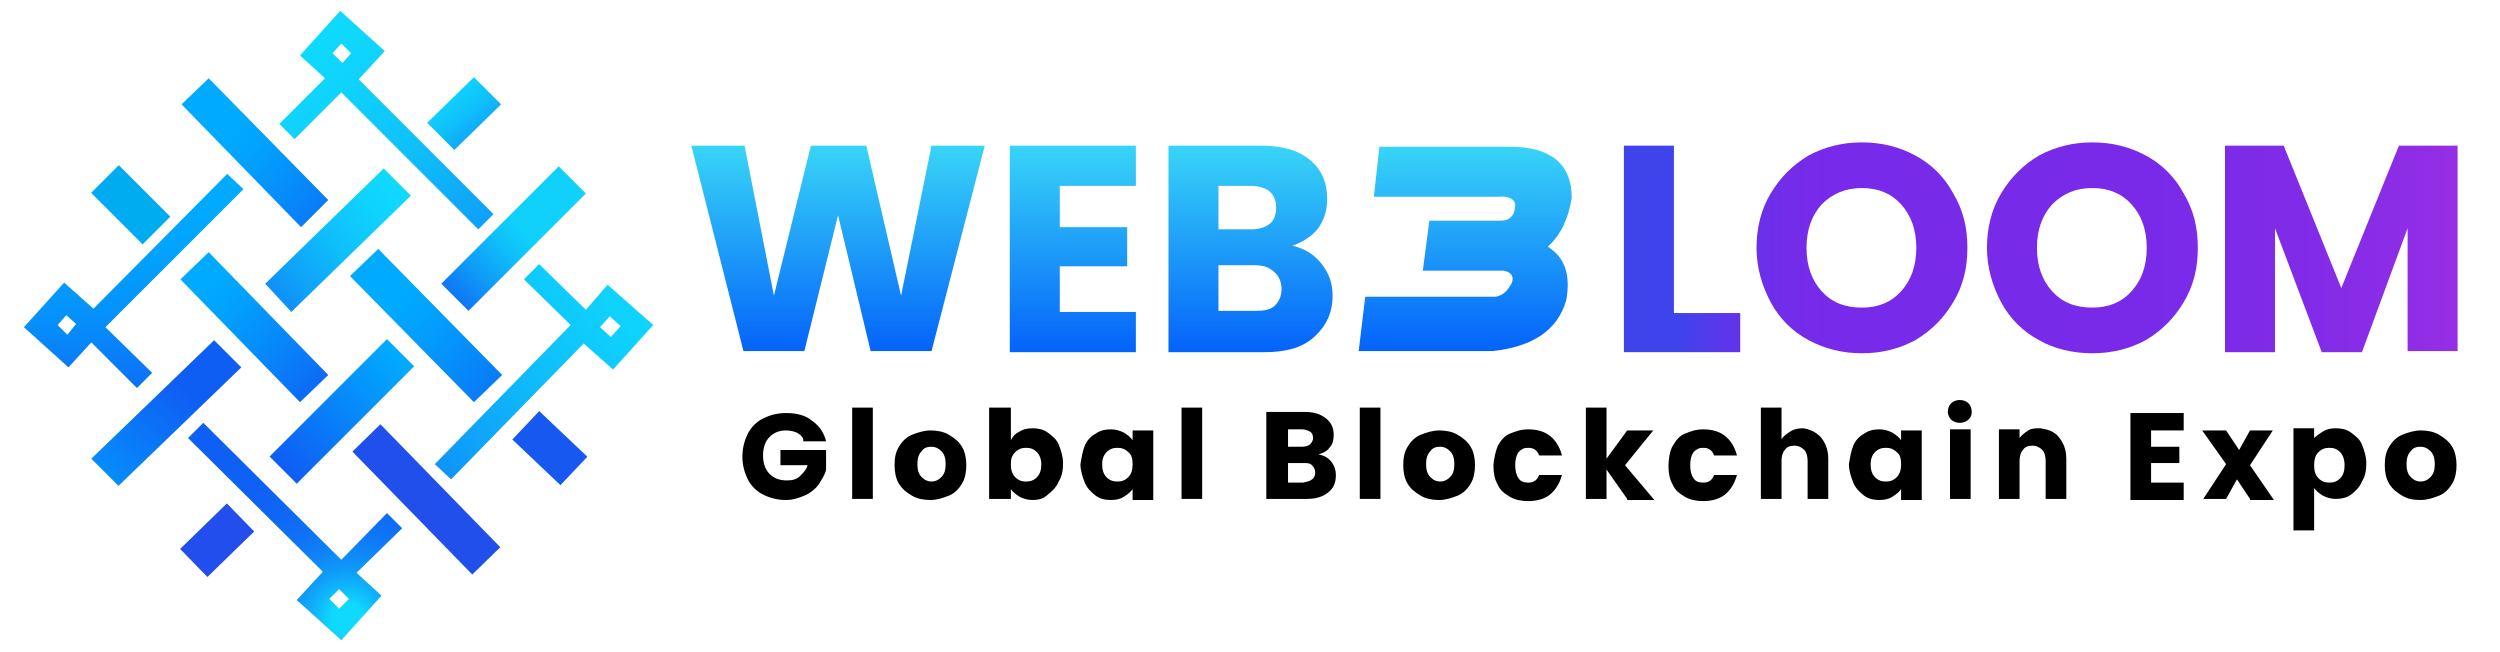
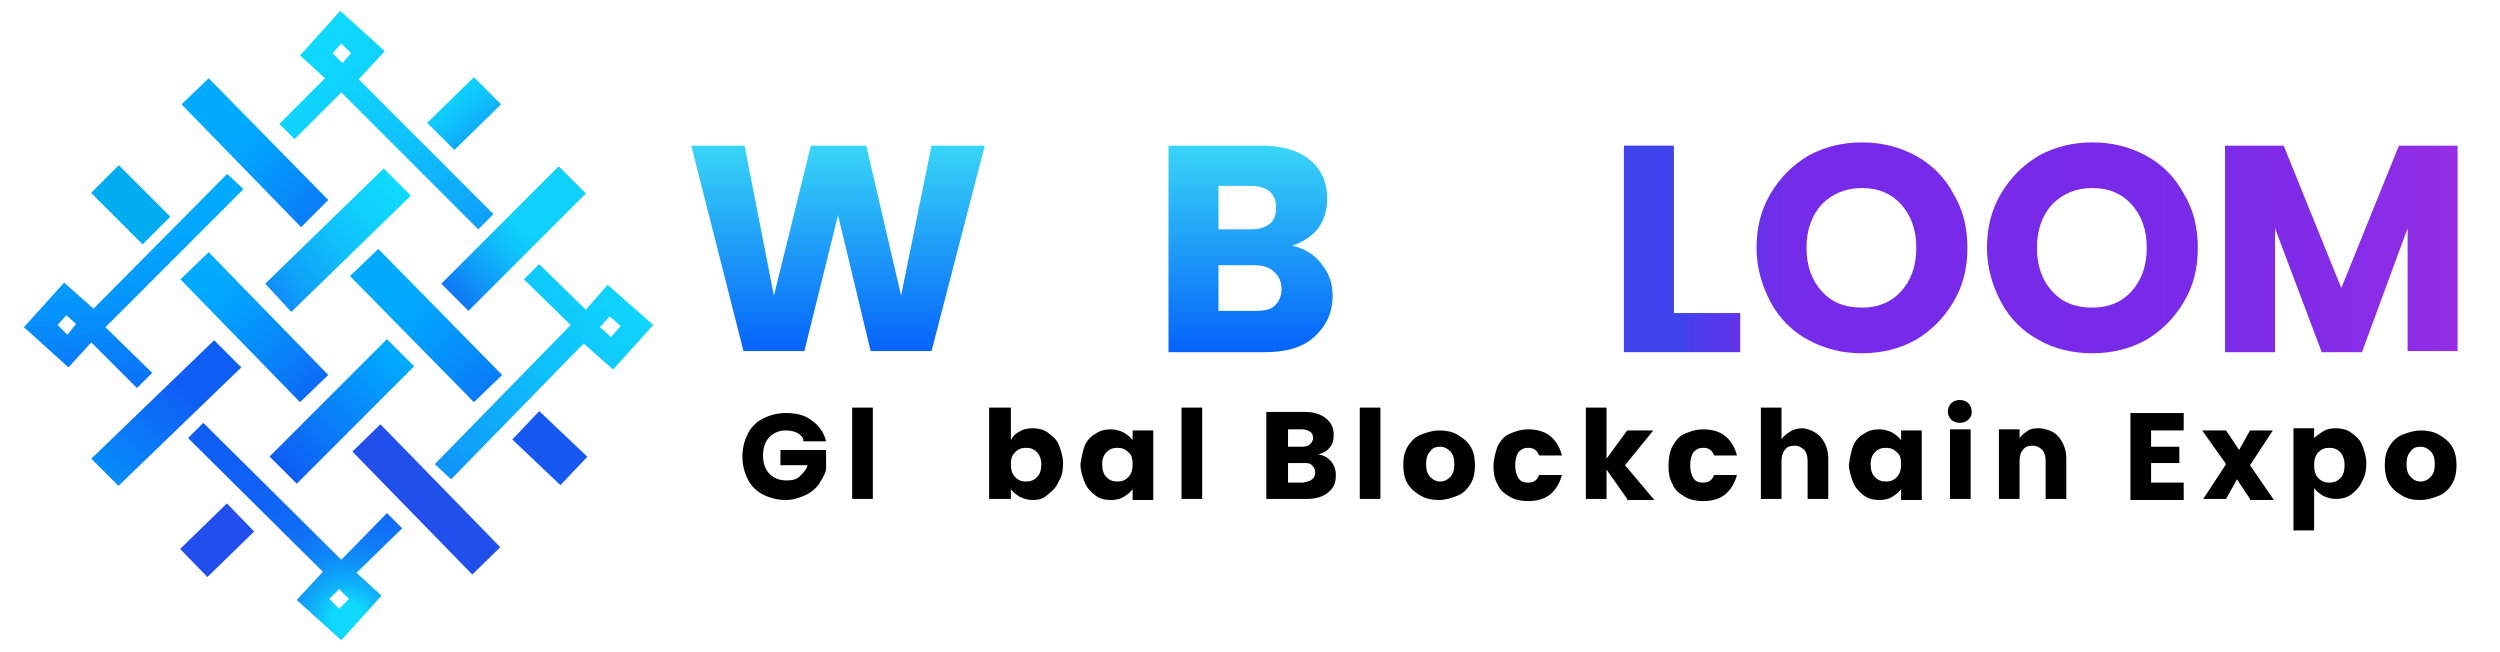
<svg xmlns="http://www.w3.org/2000/svg" version="1.1" id="Layer_1" x="0px" y="0px" width="230px" height="60px" viewBox="0 0 230 60" style="enable-background:new 0 0 230 60;" xml:space="preserve">
  <style type="text/css">
	.st0{fill:url(#SVGID_1_);}
	.st1{fill:url(#SVGID_00000122679314489482622600000005957657046027751318_);}
	.st2{fill:url(#SVGID_00000106110032262787633610000001401565503853100467_);}
	.st3{fill:url(#SVGID_00000019674173162255738950000006489393371556019874_);}
	.st4{fill:url(#SVGID_00000156585136096134608330000018282807702208194695_);}
	.st5{fill:#234EEE;}
	.st6{fill:#1758F0;}
	.st7{fill:#00ACF0;}
	.st8{fill:url(#SVGID_00000113352647747304715610000001891114805103681949_);}
	.st9{fill:url(#SVGID_00000034798761794245721100000010887108251885650058_);}
	.st10{fill:url(#SVGID_00000003074809390127089920000004219149322975824036_);}
	.st11{fill:url(#SVGID_00000075148482635300149040000004110397976375203494_);}
	.st12{fill:url(#SVGID_00000083808196602474669460000016366022430023044015_);}
	.st13{fill:url(#SVGID_00000015348755558447710410000004792115044278342332_);}
	.st14{fill:#204FEC;}
	.st15{fill:url(#SVGID_00000165931822699313748960000010437217159019226756_);}
	.st16{fill:url(#SVGID_00000010307167217733297680000008461617147325470874_);}
	.st17{fill:url(#SVGID_00000054224875626744146430000014547276974604763539_);}
	.st18{fill:url(#SVGID_00000057828644116270306520000014269208025977241022_);}
	.st19{fill:url(#SVGID_00000104696096623978836030000017181930569619665029_);}
	.st20{fill:url(#SVGID_00000088116919309792884520000006961842343648931224_);}
	.st21{fill:url(#SVGID_00000171715042128619395450000000962395594699404704_);}
	.st22{fill:url(#SVGID_00000159427490011837297420000008425687157772796296_);}
	.st23{fill:url(#SVGID_00000001655537840318282480000003940047490583431101_);}
	.st24{fill:url(#SVGID_00000046335966318802593060000014808884484134861462_);}
	.st25{fill:url(#SVGID_00000090265144407354891030000002558959646035707796_);}
	.st26{fill:url(#SVGID_00000112634931784531394540000016662517290949729460_);}
	.st27{fill:url(#SVGID_00000122719862154683649180000010986584441444076221_);}
	.st28{fill:url(#SVGID_00000096056883988822608700000016159890499862552197_);}
	.st29{fill:url(#SVGID_00000158716219815960541290000015595351512489405847_);}
	.st30{fill:url(#SVGID_00000144318850398890589110000018187197767055142050_);}
	.st31{fill:url(#SVGID_00000101793551351731818740000015007700334146466444_);}
	.st32{fill:url(#SVGID_00000099664172524304004030000014626310024297682065_);}
	.st33{fill:url(#SVGID_00000064327381451143184690000001110077841721558939_);}
	.st34{fill:url(#SVGID_00000109027513800204581680000016178006817908883874_);}
	.st35{fill:url(#SVGID_00000047779811508273324100000012542604224336702120_);}
	.st36{fill:url(#SVGID_00000075130356511184793980000000718322047510864273_);}
	.st37{fill:url(#SVGID_00000064326190255627188430000016844981012603955844_);}
	.st38{fill:url(#SVGID_00000114791320907464616270000002967034701693009053_);}
	.st39{fill:url(#SVGID_00000137838342460556885540000006428144939680201881_);}
	.st40{fill:url(#SVGID_00000088126680615276404900000011980216929224729497_);}
	.st41{fill:url(#SVGID_00000149347072030822961870000009814751116016361116_);}
	.st42{fill:url(#SVGID_00000151531984655388400340000009992973691163043986_);}
	.st43{fill:url(#SVGID_00000034070886651668421250000005558250207143119250_);}
	.st44{fill:url(#SVGID_00000061470627013056214180000004843424498680246164_);}
	.st45{fill:url(#SVGID_00000121258286203567782960000007233910937331897491_);}
	.st46{fill:url(#SVGID_00000171681331663378259380000000917123052101876374_);}
	.st47{fill:url(#SVGID_00000055698482948580743340000010497690074906063782_);}
	.st48{fill:url(#SVGID_00000108989504264344715460000006178846217983607706_);}
	.st49{fill:url(#SVGID_00000063630242040470809430000002869902729930881969_);}
	.st50{fill:url(#SVGID_00000066506596713869168820000003859705036141204660_);}
	.st51{fill:url(#SVGID_00000119100336687392048290000007918554082885627288_);}
	.st52{fill:url(#SVGID_00000093862487127078973990000001614451762123182484_);}
	.st53{fill:url(#SVGID_00000011004918903992750010000006905689376331120290_);}
	.st54{fill:url(#SVGID_00000060004718653404224020000007998153424418988218_);}
	.st55{fill:url(#SVGID_00000150802907948932277310000001690344479812355759_);}
	.st56{fill:url(#SVGID_00000161632758797190830750000017214393384840622213_);}
	.st57{fill:url(#SVGID_00000015323288376874627870000010362200811050737334_);}
	.st58{fill:url(#SVGID_00000025439313883911275020000003906380931730755743_);}
	.st59{fill:url(#SVGID_00000115487083260138659250000013890913316533372079_);}
	.st60{fill:url(#SVGID_00000090983189663479558600000018165356800358218652_);}
	.st61{fill:url(#SVGID_00000116205194773293876100000004296738190310729099_);}
	.st62{fill:url(#SVGID_00000085239356864799559970000015549034416737475225_);}
	.st63{fill:url(#SVGID_00000088103413737077023600000000325262841559402131_);}
	.st64{fill:url(#SVGID_00000036934982233655712800000016277474491228210585_);}
	.st65{fill:url(#SVGID_00000149343735985359422830000009963138712351878072_);}
	.st66{fill:url(#SVGID_00000026122702997787754130000009471116592080512425_);}
	.st67{fill:url(#SVGID_00000006683316614980025360000005039342567495497869_);}
	.st68{fill:url(#SVGID_00000162337677845850880700000004983960715175041716_);}
	.st69{fill:url(#SVGID_00000010283473827135366490000012928550802069157279_);}
	.st70{fill:url(#SVGID_00000043428102111512536010000003084334908979386268_);}
	.st71{fill:url(#SVGID_00000129927786196553891330000015106996425809617565_);}
	.st72{fill:url(#SVGID_00000071550831193716284820000012525258434811493799_);}
	.st73{fill:url(#SVGID_00000124140564365225998300000002789527313924125836_);}
	.st74{fill:url(#SVGID_00000134231920438595911490000005615921736375948702_);}
	.st75{fill:url(#SVGID_00000050632508507928404620000014091435445726183311_);}
	.st76{fill:url(#SVGID_00000039113502040036770710000007671982114061848729_);}
	.st77{fill:url(#SVGID_00000017501259600495391000000008063534200747950221_);}
	.st78{fill:#FFFFFF;}
	.st79{fill:url(#SVGID_00000000919818673981958890000011388696846441385871_);}
	.st80{fill:url(#SVGID_00000111909157243172991630000014963404692532819636_);}
	.st81{fill:url(#SVGID_00000068678195954834704440000015758893013298152594_);}
	.st82{fill:url(#SVGID_00000075879063306235585720000009918567125465722799_);}
	.st83{fill:url(#SVGID_00000096050718845579487240000005498563129062976426_);}
	.st84{fill:url(#SVGID_00000093145647164144970680000010591308321942803331_);}
	.st85{fill:url(#SVGID_00000107571322159396887860000007058861686389166471_);}
	.st86{fill:url(#SVGID_00000163046188016950063610000005792696048641083813_);}
</style>
  <g>
    <g>
      <linearGradient id="SVGID_1_" gradientUnits="userSpaceOnUse" x1="26.395" y1="2.792" x2="50.992" y2="34.32">
        <stop offset="5.898250e-02" style="stop-color:#0FD9FD" />
        <stop offset="0.195" style="stop-color:#0FD2FD" />
        <stop offset="0.389" style="stop-color:#0FC0FB" />
        <stop offset="0.618" style="stop-color:#0FA1F9" />
        <stop offset="0.871" style="stop-color:#0F76F6" />
        <stop offset="1" style="stop-color:#0F5EF4" />
      </linearGradient>
      <path class="st0" d="M33,7.3l2.4-2.6L31.3,1l-3.7,4.1l2.3,2.1l-4.2,4.2l1.4,1.4l4.3-4.3l12.6,12.6l1.4-1.4L33,7.3z M31.5,5.8    l-0.9-0.9L31.4,4l0.9,0.9L31.5,5.8z" />
      <linearGradient id="SVGID_00000059289359123559262470000008337579943336530844_" gradientUnits="userSpaceOnUse" x1="11.327" y1="9.561" x2="14.181" y2="51.553">
        <stop offset="0.22" style="stop-color:#00ABFF" />
        <stop offset="0.315" style="stop-color:#01A4FE" />
        <stop offset="0.45" style="stop-color:#0592FB" />
        <stop offset="0.608" style="stop-color:#0B73F7" />
        <stop offset="0.7" style="stop-color:#0F5EF4" />
      </linearGradient>
      <path style="fill:url(#SVGID_00000059289359123559262470000008337579943336530844_);" d="M9.7,30.1L9.7,30.1L9.7,30.1V30l0,0    L9.7,30.1l12.7-12.7L20.9,16L8.6,28.4L5.9,26l-3.7,4.1l4.1,3.7l2.1-2.3l4.2,4.2l1.4-1.4L9.7,30.1L9.7,30.1z M6.2,30.8l-0.9-0.9    L6.1,29L7,29.8L6.2,30.8z" />
      <linearGradient id="SVGID_00000167393486081008074270000014378872664701100980_" gradientUnits="userSpaceOnUse" x1="63.808" y1="20.862" x2="28.067" y2="48.313">
        <stop offset="0.102" style="stop-color:#0FD9FD" />
        <stop offset="0.232" style="stop-color:#0FD2FD" />
        <stop offset="0.417" style="stop-color:#0FC0FB" />
        <stop offset="0.635" style="stop-color:#0FA1F9" />
        <stop offset="0.877" style="stop-color:#0F76F6" />
        <stop offset="1" style="stop-color:#0F5EF4" />
      </linearGradient>
      <path style="fill:url(#SVGID_00000167393486081008074270000014378872664701100980_);" d="M55.9,26.2l-2,2.3l-4.3-4.2l-1.4,1.4    l4.3,4.2l0.1-0.1l0,0l0,0l-0.1,0.1l0,0l0,0L40,42.7l1.5,1.4l12.2-12.5l2.7,2.4l3.7-4.1L55.9,26.2z M56.2,31l-1-0.9l0.9-1l1,0.9    L56.2,31z" />
      <radialGradient id="SVGID_00000147919358227416500710000003573213439213223081_" cx="32.008" cy="56.987" r="25.267" gradientUnits="userSpaceOnUse">
        <stop offset="5.898250e-02" style="stop-color:#0FD9FD" />
        <stop offset="6.667993e-02" style="stop-color:#0FD4FD" />
        <stop offset="0.123" style="stop-color:#0FB5FA" />
        <stop offset="0.187" style="stop-color:#0F99F8" />
        <stop offset="0.259" style="stop-color:#0F83F7" />
        <stop offset="0.344" style="stop-color:#0F72F5" />
        <stop offset="0.448" style="stop-color:#0F67F5" />
        <stop offset="0.594" style="stop-color:#0F60F4" />
        <stop offset="1" style="stop-color:#0F5EF4" />
      </radialGradient>
      <path style="fill:url(#SVGID_00000147919358227416500710000003573213439213223081_);" d="M37,48.6l-1.4-1.4l-4.2,4.3l0,0l0,0    L18.7,38.9l-1.4,1.4l12.4,12.3l-2.4,2.6l4.1,3.7l3.7-4.1l-2.3-2.1L37,48.6z M31.2,56l-0.9-0.9l0.9-0.9l0.9,0.9L31.2,56z" />
      <linearGradient id="SVGID_00000022528265127732525050000014889417921914365341_" gradientUnits="userSpaceOnUse" x1="40.061" y1="7.189" x2="46.992" y2="15.886">
        <stop offset="5.898250e-02" style="stop-color:#0FD9FD" />
        <stop offset="0.195" style="stop-color:#0FD2FD" />
        <stop offset="0.389" style="stop-color:#0FC0FB" />
        <stop offset="0.618" style="stop-color:#0FA1F9" />
        <stop offset="0.871" style="stop-color:#0F76F6" />
        <stop offset="1" style="stop-color:#0F5EF4" />
      </linearGradient>
      <polygon style="fill:url(#SVGID_00000022528265127732525050000014889417921914365341_);" points="46.1,9.6 41.8,13.8 39.3,11.3     43.6,7.1   " />
      <rect x="16.9" y="47.9" transform="matrix(0.717 -0.698 0.698 0.717 -28.981 27.955)" class="st5" width="6" height="3.6" />
      <rect x="48.8" y="38.2" transform="matrix(0.688 -0.726 0.726 0.688 -14.175 49.583)" class="st6" width="3.6" height="6.1" />
      <rect x="10.2" y="15.5" transform="matrix(0.707 -0.707 0.707 0.707 -9.786 13.994)" class="st7" width="3.6" height="6.7" />
      <linearGradient id="SVGID_00000002363134852779085910000004423828525264128909_" gradientUnits="userSpaceOnUse" x1="37.554" y1="16.362" x2="19.751" y2="31.99">
        <stop offset="5.898250e-02" style="stop-color:#0FD9FD" />
        <stop offset="0.188" style="stop-color:#0FD2FD" />
        <stop offset="0.371" style="stop-color:#0FC0FB" />
        <stop offset="0.588" style="stop-color:#0FA1F9" />
        <stop offset="0.828" style="stop-color:#0F76F6" />
        <stop offset="0.949" style="stop-color:#0F5EF4" />
      </linearGradient>
      <polygon style="fill:url(#SVGID_00000002363134852779085910000004423828525264128909_);" points="37.8,18 26.8,28.7 24.4,26.1     35.3,15.5   " />
      <linearGradient id="SVGID_00000065769545190668712910000015604683501924986811_" gradientUnits="userSpaceOnUse" x1="5.104" y1="49.002" x2="20.732" y2="32.151">
        <stop offset="6.666667e-03" style="stop-color:#00ABFF" />
        <stop offset="0.768" style="stop-color:#0F5EF4" />
      </linearGradient>
      <polygon style="fill:url(#SVGID_00000065769545190668712910000015604683501924986811_);" points="22.2,33.8 10.9,44.7 8.4,42.2     19.7,31.3   " />
      <linearGradient id="SVGID_00000182503044411265740830000002997317328107775884_" gradientUnits="userSpaceOnUse" x1="52.49" y1="16.525" x2="36.862" y2="32.561">
        <stop offset="0.281" style="stop-color:#0FD1FC" />
        <stop offset="0.368" style="stop-color:#0FC3FB" />
        <stop offset="0.533" style="stop-color:#0F9DF8" />
        <stop offset="0.757" style="stop-color:#0F61F4" />
        <stop offset="0.768" style="stop-color:#0F5EF4" />
      </linearGradient>
      <polygon style="fill:url(#SVGID_00000182503044411265740830000002997317328107775884_);" points="53.9,17.8 43.1,28.6 40.6,26.1     51.4,15.3   " />
      <linearGradient id="SVGID_00000025440659260921448280000012068675407793535421_" gradientUnits="userSpaceOnUse" x1="36.688" y1="32.585" x2="23.098" y2="46.175">
        <stop offset="6.666667e-03" style="stop-color:#00ABFF" />
        <stop offset="0.768" style="stop-color:#0F5EF4" />
      </linearGradient>
      <polygon style="fill:url(#SVGID_00000025440659260921448280000012068675407793535421_);" points="38.1,33.7 27.3,44.5 24.8,42     35.6,31.2   " />
      <linearGradient id="SVGID_00000134937271054963514770000010024493771199102610_" gradientUnits="userSpaceOnUse" x1="17.05" y1="7.816" x2="37.571" y2="27.793">
        <stop offset="6.666667e-03" style="stop-color:#00ABFF" />
        <stop offset="0.204" style="stop-color:#00ABFF" />
        <stop offset="0.333" style="stop-color:#029FFD" />
        <stop offset="0.567" style="stop-color:#097FF9" />
        <stop offset="0.768" style="stop-color:#0F5EF4" />
      </linearGradient>
      <polygon style="fill:url(#SVGID_00000134937271054963514770000010024493771199102610_);" points="30.2,18.4 27.7,20.9 16.7,9.6     19.2,7.2   " />
      <linearGradient id="SVGID_00000112591411058634969160000009857715442264018593_" gradientUnits="userSpaceOnUse" x1="19.136" y1="25.699" x2="33.676" y2="40.783">
        <stop offset="6.666667e-03" style="stop-color:#00ABFF" />
        <stop offset="0.181" style="stop-color:#029FFD" />
        <stop offset="0.497" style="stop-color:#097FF9" />
        <stop offset="0.768" style="stop-color:#0F5EF4" />
      </linearGradient>
      <polygon style="fill:url(#SVGID_00000112591411058634969160000009857715442264018593_);" points="30.2,34.5 27.6,37 16.6,25.7     19.2,23.2   " />
      <rect x="37.4" y="38.1" transform="matrix(0.716 -0.698 0.698 0.716 -20.952 40.37)" class="st14" width="3.6" height="15.8" />
      <linearGradient id="SVGID_00000135670481973804657680000004873068389935010700_" gradientUnits="userSpaceOnUse" x1="33.937" y1="24.472" x2="53.37" y2="44.585">
        <stop offset="0.141" style="stop-color:#00ABFF" />
        <stop offset="0.297" style="stop-color:#039DFD" />
        <stop offset="0.591" style="stop-color:#0A78F8" />
        <stop offset="0.768" style="stop-color:#0F5EF4" />
      </linearGradient>
      <polygon style="fill:url(#SVGID_00000135670481973804657680000004873068389935010700_);" points="46.2,34.5 43.6,37 32.2,25.4     34.8,22.9   " />
    </g>
    <g>
      <path d="M73.9,40.4c-0.1-0.3-0.4-0.5-0.6-0.6s-0.6-0.2-1-0.2c-0.6,0-1.1,0.2-1.5,0.6c-0.4,0.4-0.6,1-0.6,1.7    c0,0.7,0.2,1.3,0.6,1.7c0.4,0.4,0.9,0.6,1.6,0.6c0.5,0,0.9-0.1,1.2-0.4s0.6-0.6,0.7-1h-2.5v-1.4h4.2v1.8c-0.1,0.5-0.4,0.9-0.7,1.4    c-0.3,0.4-0.8,0.8-1.3,1S73,46,72.3,46c-0.8,0-1.5-0.2-2.1-0.5c-0.6-0.3-1.1-0.8-1.4-1.4c-0.3-0.6-0.5-1.3-0.5-2.1    c0-0.8,0.2-1.5,0.5-2.1c0.3-0.6,0.8-1.1,1.4-1.4s1.3-0.5,2.1-0.5c1,0,1.8,0.2,2.4,0.7c0.7,0.5,1.1,1.1,1.3,1.9H73.9z" />
      <path d="M80.3,37.5v8.4h-1.9v-8.4H80.3z" />
-       <path d="M83.9,45.6c-0.5-0.3-0.9-0.6-1.2-1.1c-0.3-0.5-0.4-1.1-0.4-1.7c0-0.7,0.1-1.2,0.4-1.7c0.3-0.5,0.7-0.9,1.2-1.1    s1.1-0.4,1.7-0.4c0.6,0,1.2,0.1,1.7,0.4s0.9,0.6,1.2,1.1c0.3,0.5,0.4,1.1,0.4,1.7s-0.1,1.2-0.4,1.7s-0.7,0.9-1.2,1.1    S86.2,46,85.6,46C85,46,84.4,45.9,83.9,45.6z M86.6,43.9c0.3-0.3,0.4-0.7,0.4-1.2s-0.1-0.9-0.4-1.2c-0.3-0.3-0.6-0.4-0.9-0.4    c-0.4,0-0.7,0.1-0.9,0.4c-0.3,0.3-0.4,0.7-0.4,1.2c0,0.5,0.1,0.9,0.4,1.2s0.6,0.4,0.9,0.4C86,44.3,86.3,44.2,86.6,43.9z" />
      <path d="M93.8,39.7c0.3-0.2,0.7-0.3,1.2-0.3c0.5,0,1,0.1,1.4,0.4c0.4,0.3,0.8,0.6,1,1.1c0.2,0.5,0.4,1.1,0.4,1.7    c0,0.7-0.1,1.2-0.4,1.7c-0.2,0.5-0.6,0.9-1,1.2C96,45.9,95.5,46,95,46c-0.4,0-0.8-0.1-1.2-0.3c-0.3-0.2-0.6-0.4-0.8-0.7v0.9H91    v-8.4H93v3C93.2,40.1,93.4,39.9,93.8,39.7z M95.4,41.6c-0.3-0.3-0.6-0.4-1-0.4c-0.4,0-0.7,0.1-1,0.4S93,42.2,93,42.7    c0,0.5,0.1,0.9,0.4,1.2s0.6,0.4,1,0.4c0.4,0,0.7-0.1,1-0.4c0.3-0.3,0.4-0.7,0.4-1.2C95.8,42.2,95.6,41.8,95.4,41.6z" />
      <path d="M99.8,41c0.2-0.5,0.6-0.9,1-1.1c0.4-0.3,0.9-0.4,1.4-0.4c0.4,0,0.8,0.1,1.2,0.3c0.3,0.2,0.6,0.4,0.8,0.7v-0.9h1.9v6.4    h-1.9V45c-0.2,0.3-0.5,0.5-0.8,0.7c-0.3,0.2-0.7,0.3-1.2,0.3c-0.5,0-1-0.1-1.4-0.4c-0.4-0.3-0.8-0.7-1-1.2    c-0.2-0.5-0.4-1.1-0.4-1.7C99.5,42.1,99.6,41.5,99.8,41z M103.8,41.6c-0.3-0.3-0.6-0.4-1-0.4c-0.4,0-0.7,0.1-1,0.4    s-0.4,0.7-0.4,1.1c0,0.5,0.1,0.9,0.4,1.2c0.3,0.3,0.6,0.4,1,0.4c0.4,0,0.7-0.1,1-0.4s0.4-0.7,0.4-1.2    C104.2,42.2,104.1,41.8,103.8,41.6z" />
      <path d="M110.6,37.5v8.4h-1.9v-8.4H110.6z" />
      <path d="M122.5,42.5c0.3,0.4,0.4,0.8,0.4,1.2c0,0.7-0.2,1.2-0.7,1.6c-0.5,0.4-1.1,0.6-2,0.6h-3.7v-8h3.6c0.8,0,1.4,0.2,1.9,0.6    c0.5,0.4,0.7,0.9,0.7,1.5c0,0.5-0.1,0.9-0.4,1.2c-0.2,0.3-0.6,0.5-1,0.6C121.8,41.9,122.2,42.1,122.5,42.5z M118.5,41.1h1.3    c0.3,0,0.6-0.1,0.7-0.2s0.3-0.3,0.3-0.6c0-0.3-0.1-0.5-0.3-0.6s-0.4-0.2-0.7-0.2h-1.3V41.1z M120.7,44.1c0.2-0.1,0.3-0.4,0.3-0.6    c0-0.3-0.1-0.5-0.3-0.7c-0.2-0.2-0.4-0.2-0.8-0.2h-1.4v1.8h1.4C120.2,44.3,120.5,44.3,120.7,44.1z" />
      <path d="M127,37.5v8.4h-1.9v-8.4H127z" />
      <path d="M130.7,45.6c-0.5-0.3-0.9-0.6-1.2-1.1c-0.3-0.5-0.4-1.1-0.4-1.7c0-0.7,0.1-1.2,0.4-1.7c0.3-0.5,0.7-0.9,1.2-1.1    s1.1-0.4,1.7-0.4c0.6,0,1.2,0.1,1.7,0.4s0.9,0.6,1.2,1.1c0.3,0.5,0.4,1.1,0.4,1.7s-0.1,1.2-0.4,1.7s-0.7,0.9-1.2,1.1    S133,46,132.4,46C131.8,46,131.2,45.9,130.7,45.6z M133.4,43.9c0.3-0.3,0.4-0.7,0.4-1.2s-0.1-0.9-0.4-1.2    c-0.3-0.3-0.6-0.4-0.9-0.4c-0.4,0-0.7,0.1-0.9,0.4c-0.3,0.3-0.4,0.7-0.4,1.2c0,0.5,0.1,0.9,0.4,1.2s0.6,0.4,0.9,0.4    C132.8,44.3,133.1,44.2,133.4,43.9z" />
      <path d="M137.8,41c0.3-0.5,0.6-0.9,1.1-1.1s1-0.4,1.7-0.4c0.8,0,1.5,0.2,2,0.6c0.5,0.4,0.9,1,1.1,1.8h-2.1c-0.2-0.5-0.5-0.7-1-0.7    c-0.4,0-0.6,0.1-0.9,0.4c-0.2,0.3-0.3,0.7-0.3,1.2s0.1,0.9,0.3,1.2c0.2,0.3,0.5,0.4,0.9,0.4c0.5,0,0.8-0.2,1-0.7h2.1    c-0.2,0.7-0.5,1.3-1.1,1.8c-0.5,0.4-1.2,0.6-2,0.6c-0.6,0-1.2-0.1-1.7-0.4s-0.9-0.6-1.1-1.1c-0.3-0.5-0.4-1.1-0.4-1.7    S137.6,41.5,137.8,41z" />
      <path d="M149.7,45.9l-1.9-2.7v2.7h-1.9v-8.4h1.9v4.7l1.9-2.6h2.4l-2.6,3.2l2.7,3.2H149.7z" />
      <path d="M153.9,41c0.3-0.5,0.6-0.9,1.1-1.1s1-0.4,1.7-0.4c0.8,0,1.5,0.2,2,0.6c0.5,0.4,0.9,1,1.1,1.8h-2.1c-0.2-0.5-0.5-0.7-1-0.7    c-0.4,0-0.6,0.1-0.9,0.4c-0.2,0.3-0.3,0.7-0.3,1.2s0.1,0.9,0.3,1.2c0.2,0.3,0.5,0.4,0.9,0.4c0.5,0,0.8-0.2,1-0.7h2.1    c-0.2,0.7-0.5,1.3-1.1,1.8c-0.5,0.4-1.2,0.6-2,0.6c-0.6,0-1.2-0.1-1.7-0.4s-0.9-0.6-1.1-1.1c-0.3-0.5-0.4-1.1-0.4-1.7    S153.6,41.5,153.9,41z" />
      <path d="M167.5,40.2c0.4,0.5,0.7,1.1,0.7,2v3.7h-1.9v-3.5c0-0.4-0.1-0.8-0.3-1c-0.2-0.2-0.5-0.4-0.9-0.4s-0.7,0.1-0.9,0.4    c-0.2,0.2-0.3,0.6-0.3,1v3.5h-1.9v-8.4h1.9v2.9c0.2-0.3,0.5-0.5,0.8-0.7c0.3-0.2,0.7-0.3,1.2-0.3C166.5,39.5,167,39.7,167.5,40.2z    " />
      <path d="M170.5,41c0.2-0.5,0.6-0.9,1-1.1c0.4-0.3,0.9-0.4,1.4-0.4c0.4,0,0.8,0.1,1.2,0.3c0.3,0.2,0.6,0.4,0.8,0.7v-0.9h1.9v6.4    h-1.9V45c-0.2,0.3-0.5,0.5-0.8,0.7c-0.3,0.2-0.7,0.3-1.2,0.3c-0.5,0-1-0.1-1.4-0.4c-0.4-0.3-0.8-0.7-1-1.2    c-0.2-0.5-0.4-1.1-0.4-1.7C170.2,42.1,170.3,41.5,170.5,41z M174.5,41.6c-0.3-0.3-0.6-0.4-1-0.4c-0.4,0-0.7,0.1-1,0.4    s-0.4,0.7-0.4,1.1c0,0.5,0.1,0.9,0.4,1.2c0.3,0.3,0.6,0.4,1,0.4c0.4,0,0.7-0.1,1-0.4s0.4-0.7,0.4-1.2    C174.9,42.2,174.8,41.8,174.5,41.6z" />
      <path d="M179.5,38.6c-0.2-0.2-0.3-0.5-0.3-0.7c0-0.3,0.1-0.6,0.3-0.8c0.2-0.2,0.5-0.3,0.8-0.3c0.3,0,0.6,0.1,0.8,0.3    c0.2,0.2,0.3,0.5,0.3,0.8c0,0.3-0.1,0.5-0.3,0.7c-0.2,0.2-0.5,0.3-0.8,0.3C180,38.9,179.7,38.8,179.5,38.6z M181.3,39.5v6.4h-1.9    v-6.4H181.3z" />
      <path d="M189.4,40.2c0.4,0.5,0.7,1.1,0.7,2v3.7h-1.9v-3.5c0-0.4-0.1-0.8-0.3-1c-0.2-0.2-0.5-0.4-0.9-0.4s-0.7,0.1-0.9,0.4    c-0.2,0.2-0.3,0.6-0.3,1v3.5h-1.9v-6.4h1.9v0.8c0.2-0.3,0.5-0.5,0.8-0.7s0.7-0.2,1.1-0.2C188.4,39.5,189,39.7,189.4,40.2z" />
      <path d="M197.9,39.5v1.6h2.6v1.5h-2.6v1.8h3v1.6H196v-8h4.9v1.6H197.9z" />
      <path d="M207,45.9l-1.2-1.8l-1,1.8h-2.1l2.1-3.2l-2.2-3.1h2.2l1.2,1.8l1-1.8h2.1l-2.1,3.2l2.2,3.2H207z" />
      <path d="M213.7,39.7c0.3-0.2,0.7-0.3,1.2-0.3c0.5,0,1,0.1,1.4,0.4c0.4,0.3,0.8,0.6,1,1.1c0.2,0.5,0.4,1.1,0.4,1.7    c0,0.7-0.1,1.2-0.4,1.7c-0.2,0.5-0.6,0.9-1,1.2c-0.4,0.3-0.9,0.4-1.4,0.4c-0.4,0-0.8-0.1-1.2-0.3c-0.3-0.2-0.6-0.4-0.8-0.7v3.9    H211v-9.4h1.9v0.9C213.1,40.1,213.4,39.9,213.7,39.7z M215.3,41.6c-0.3-0.3-0.6-0.4-1-0.4c-0.4,0-0.7,0.1-1,0.4s-0.4,0.7-0.4,1.2    c0,0.5,0.1,0.9,0.4,1.2s0.6,0.4,1,0.4c0.4,0,0.7-0.1,1-0.4c0.3-0.3,0.4-0.7,0.4-1.2C215.7,42.2,215.5,41.8,215.3,41.6z" />
      <path d="M221,45.6c-0.5-0.3-0.9-0.6-1.2-1.1c-0.3-0.5-0.4-1.1-0.4-1.7c0-0.7,0.1-1.2,0.4-1.7c0.3-0.5,0.7-0.9,1.2-1.1    s1.1-0.4,1.7-0.4c0.6,0,1.2,0.1,1.7,0.4s0.9,0.6,1.2,1.1c0.3,0.5,0.4,1.1,0.4,1.7s-0.1,1.2-0.4,1.7s-0.7,0.9-1.2,1.1    s-1.1,0.4-1.7,0.4C222,46,221.5,45.9,221,45.6z M223.6,43.9c0.3-0.3,0.4-0.7,0.4-1.2s-0.1-0.9-0.4-1.2c-0.3-0.3-0.6-0.4-0.9-0.4    c-0.4,0-0.7,0.1-0.9,0.4c-0.3,0.3-0.4,0.7-0.4,1.2c0,0.5,0.1,0.9,0.4,1.2s0.6,0.4,0.9,0.4C223,44.3,223.3,44.2,223.6,43.9z" />
    </g>
    <g>
      <g>
        <linearGradient id="SVGID_00000116956667525283722950000001703226780285044904_" gradientUnits="userSpaceOnUse" x1="77.064" y1="32.355" x2="77.064" y2="13.426">
          <stop offset="0" style="stop-color:#0463FA" />
          <stop offset="1" style="stop-color:#38D5F7" />
        </linearGradient>
        <path style="fill:url(#SVGID_00000116956667525283722950000001703226780285044904_);" d="M90.6,13.4l-4.9,18.9h-5.6l-3-12.5     l-3.1,12.5h-5.6l-4.8-18.9h4.9l2.7,13.8l3.4-13.8h5.1l3.2,13.8l2.8-13.8H90.6z" />
        <linearGradient id="SVGID_00000041292729896921904480000014587747992407307709_" gradientUnits="userSpaceOnUse" x1="98.704" y1="32.355" x2="98.704" y2="13.426">
          <stop offset="0" style="stop-color:#0463FA" />
          <stop offset="1" style="stop-color:#38D5F7" />
        </linearGradient>
-         <path style="fill:url(#SVGID_00000041292729896921904480000014587747992407307709_);" d="M97.5,17.1v3.8h6.2v3.6h-6.2v4.2h7v3.7     H92.9V13.4h11.6v3.7H97.5z" />
        <linearGradient id="SVGID_00000135680519199020446730000009470153253220516502_" gradientUnits="userSpaceOnUse" x1="115.045" y1="32.355" x2="115.045" y2="13.426">
          <stop offset="0" style="stop-color:#0463FA" />
          <stop offset="1" style="stop-color:#38D5F7" />
        </linearGradient>
        <path style="fill:url(#SVGID_00000135680519199020446730000009470153253220516502_);" d="M121.6,24.3c0.7,0.9,1,1.8,1,2.9     c0,1.6-0.6,2.8-1.7,3.8s-2.6,1.4-4.6,1.4h-8.8V13.4h8.5c1.9,0,3.4,0.4,4.5,1.3c1.1,0.9,1.6,2.1,1.6,3.6c0,1.1-0.3,2-0.9,2.8     c-0.6,0.7-1.4,1.2-2.3,1.5C120.1,22.9,120.9,23.4,121.6,24.3z M112.1,21.1h3c0.8,0,1.3-0.2,1.7-0.5c0.4-0.3,0.6-0.8,0.6-1.5     s-0.2-1.1-0.6-1.5c-0.4-0.3-1-0.5-1.7-0.5h-3V21.1z M117.3,28.1c0.4-0.4,0.6-0.9,0.6-1.5s-0.2-1.2-0.7-1.6     c-0.4-0.4-1-0.6-1.8-0.6h-3.3v4.2h3.4C116.3,28.6,116.9,28.5,117.3,28.1z" />
      </g>
    </g>
    <g>
      <g>
        <linearGradient id="SVGID_00000070827044496448914390000011042687515472938157_" gradientUnits="userSpaceOnUse" x1="149.449" y1="22.891" x2="226.139" y2="22.891">
          <stop offset="6.688485e-02" style="stop-color:#3F43EC" />
          <stop offset="0.104" style="stop-color:#543AEB" />
          <stop offset="0.15" style="stop-color:#6731EA" />
          <stop offset="0.197" style="stop-color:#732CE9" />
          <stop offset="0.245" style="stop-color:#772AE9" />
          <stop offset="0.632" style="stop-color:#792AE9" />
          <stop offset="0.804" style="stop-color:#802BE8" />
          <stop offset="0.934" style="stop-color:#8D2DE6" />
          <stop offset="1" style="stop-color:#972EE5" />
        </linearGradient>
        <path style="fill:url(#SVGID_00000070827044496448914390000011042687515472938157_);" d="M154.1,28.8h6v3.6h-10.7V13.4h4.6V28.8z     " />
        <linearGradient id="SVGID_00000031187900415872086620000001332140437450292885_" gradientUnits="userSpaceOnUse" x1="149.449" y1="22.85" x2="226.139" y2="22.85">
          <stop offset="6.688485e-02" style="stop-color:#3F43EC" />
          <stop offset="0.104" style="stop-color:#543AEB" />
          <stop offset="0.15" style="stop-color:#6731EA" />
          <stop offset="0.197" style="stop-color:#732CE9" />
          <stop offset="0.245" style="stop-color:#772AE9" />
          <stop offset="0.632" style="stop-color:#792AE9" />
          <stop offset="0.804" style="stop-color:#802BE8" />
          <stop offset="0.934" style="stop-color:#8D2DE6" />
          <stop offset="1" style="stop-color:#972EE5" />
        </linearGradient>
        <path style="fill:url(#SVGID_00000031187900415872086620000001332140437450292885_);" d="M166.4,31.3c-1.5-0.8-2.7-2-3.5-3.5     s-1.3-3.2-1.3-5s0.4-3.5,1.3-5c0.9-1.5,2-2.6,3.5-3.5c1.5-0.8,3.1-1.2,4.9-1.2c1.8,0,3.4,0.4,4.9,1.2c1.5,0.8,2.7,2,3.5,3.5     c0.9,1.5,1.3,3.1,1.3,5s-0.4,3.5-1.3,5c-0.9,1.5-2,2.6-3.5,3.5c-1.5,0.8-3.1,1.2-4.9,1.2C169.5,32.5,167.9,32.1,166.4,31.3z      M174.9,26.8c0.9-1,1.4-2.3,1.4-4c0-1.7-0.5-3-1.4-4c-0.9-1-2.1-1.5-3.6-1.5c-1.5,0-2.7,0.5-3.7,1.5c-0.9,1-1.4,2.3-1.4,4     c0,1.7,0.5,3,1.4,4c0.9,1,2.1,1.5,3.7,1.5C172.8,28.3,174,27.8,174.9,26.8z" />
        <linearGradient id="SVGID_00000006682311954025943640000014671805817266847899_" gradientUnits="userSpaceOnUse" x1="149.449" y1="22.85" x2="226.139" y2="22.85">
          <stop offset="6.688485e-02" style="stop-color:#3F43EC" />
          <stop offset="0.104" style="stop-color:#543AEB" />
          <stop offset="0.15" style="stop-color:#6731EA" />
          <stop offset="0.197" style="stop-color:#732CE9" />
          <stop offset="0.245" style="stop-color:#772AE9" />
          <stop offset="0.632" style="stop-color:#792AE9" />
          <stop offset="0.804" style="stop-color:#802BE8" />
          <stop offset="0.934" style="stop-color:#8D2DE6" />
          <stop offset="1" style="stop-color:#972EE5" />
        </linearGradient>
        <path style="fill:url(#SVGID_00000006682311954025943640000014671805817266847899_);" d="M187.6,31.3c-1.5-0.8-2.7-2-3.5-3.5     s-1.3-3.2-1.3-5s0.4-3.5,1.3-5c0.9-1.5,2-2.6,3.5-3.5c1.5-0.8,3.1-1.2,4.9-1.2c1.8,0,3.4,0.4,4.9,1.2c1.5,0.8,2.7,2,3.5,3.5     c0.9,1.5,1.3,3.1,1.3,5s-0.4,3.5-1.3,5c-0.9,1.5-2,2.6-3.5,3.5c-1.5,0.8-3.1,1.2-4.9,1.2C190.7,32.5,189,32.1,187.6,31.3z      M196.1,26.8c0.9-1,1.4-2.3,1.4-4c0-1.7-0.5-3-1.4-4c-0.9-1-2.1-1.5-3.6-1.5c-1.5,0-2.7,0.5-3.7,1.5c-0.9,1-1.4,2.3-1.4,4     c0,1.7,0.5,3,1.4,4c0.9,1,2.1,1.5,3.7,1.5C194,28.3,195.2,27.8,196.1,26.8z" />
        <linearGradient id="SVGID_00000009588888749739648810000008430675440206259129_" gradientUnits="userSpaceOnUse" x1="149.449" y1="22.891" x2="226.139" y2="22.891">
          <stop offset="6.688485e-02" style="stop-color:#3F43EC" />
          <stop offset="0.104" style="stop-color:#543AEB" />
          <stop offset="0.15" style="stop-color:#6731EA" />
          <stop offset="0.197" style="stop-color:#732CE9" />
          <stop offset="0.245" style="stop-color:#772AE9" />
          <stop offset="0.632" style="stop-color:#792AE9" />
          <stop offset="0.804" style="stop-color:#802BE8" />
          <stop offset="0.934" style="stop-color:#8D2DE6" />
          <stop offset="1" style="stop-color:#972EE5" />
        </linearGradient>
        <path style="fill:url(#SVGID_00000009588888749739648810000008430675440206259129_);" d="M226.1,13.4v18.9h-4.6V21l-4.2,11.4     h-3.7L209.3,21v11.4h-4.6V13.4h5.4l5.3,13.1l5.3-13.1H226.1z" />
      </g>
    </g>
    <g>
      <g>
        <linearGradient id="SVGID_00000163059671119764728300000008746826678384434325_" gradientUnits="userSpaceOnUse" x1="134.783" y1="32.185" x2="134.783" y2="13.42">
          <stop offset="0" style="stop-color:#0463FA" />
          <stop offset="1" style="stop-color:#38D5F7" />
        </linearGradient>
-         <path style="fill:url(#SVGID_00000163059671119764728300000008746826678384434325_);" d="M125.6,27.3l12,0     c0.6-0.1,1.1-0.5,1.5-1.3c0.2-0.6-0.1-1-0.8-1.1l-7.4,0l0.6-4.6l6.6,0c0.8,0,1.3-0.5,1.3-1.5c-0.1-0.5-0.6-0.8-1.6-0.7l-11.4,0     l0.5-4.6h12c3.8,0,5.7,1.6,5.7,4.7c-0.3,1.9-1,3.4-2.2,4.5c1.6,1,2.1,2.6,1.7,4.9c-0.8,2.8-3.1,4.3-6.8,4.7H125L125.6,27.3z" />
      </g>
    </g>
  </g>
</svg>